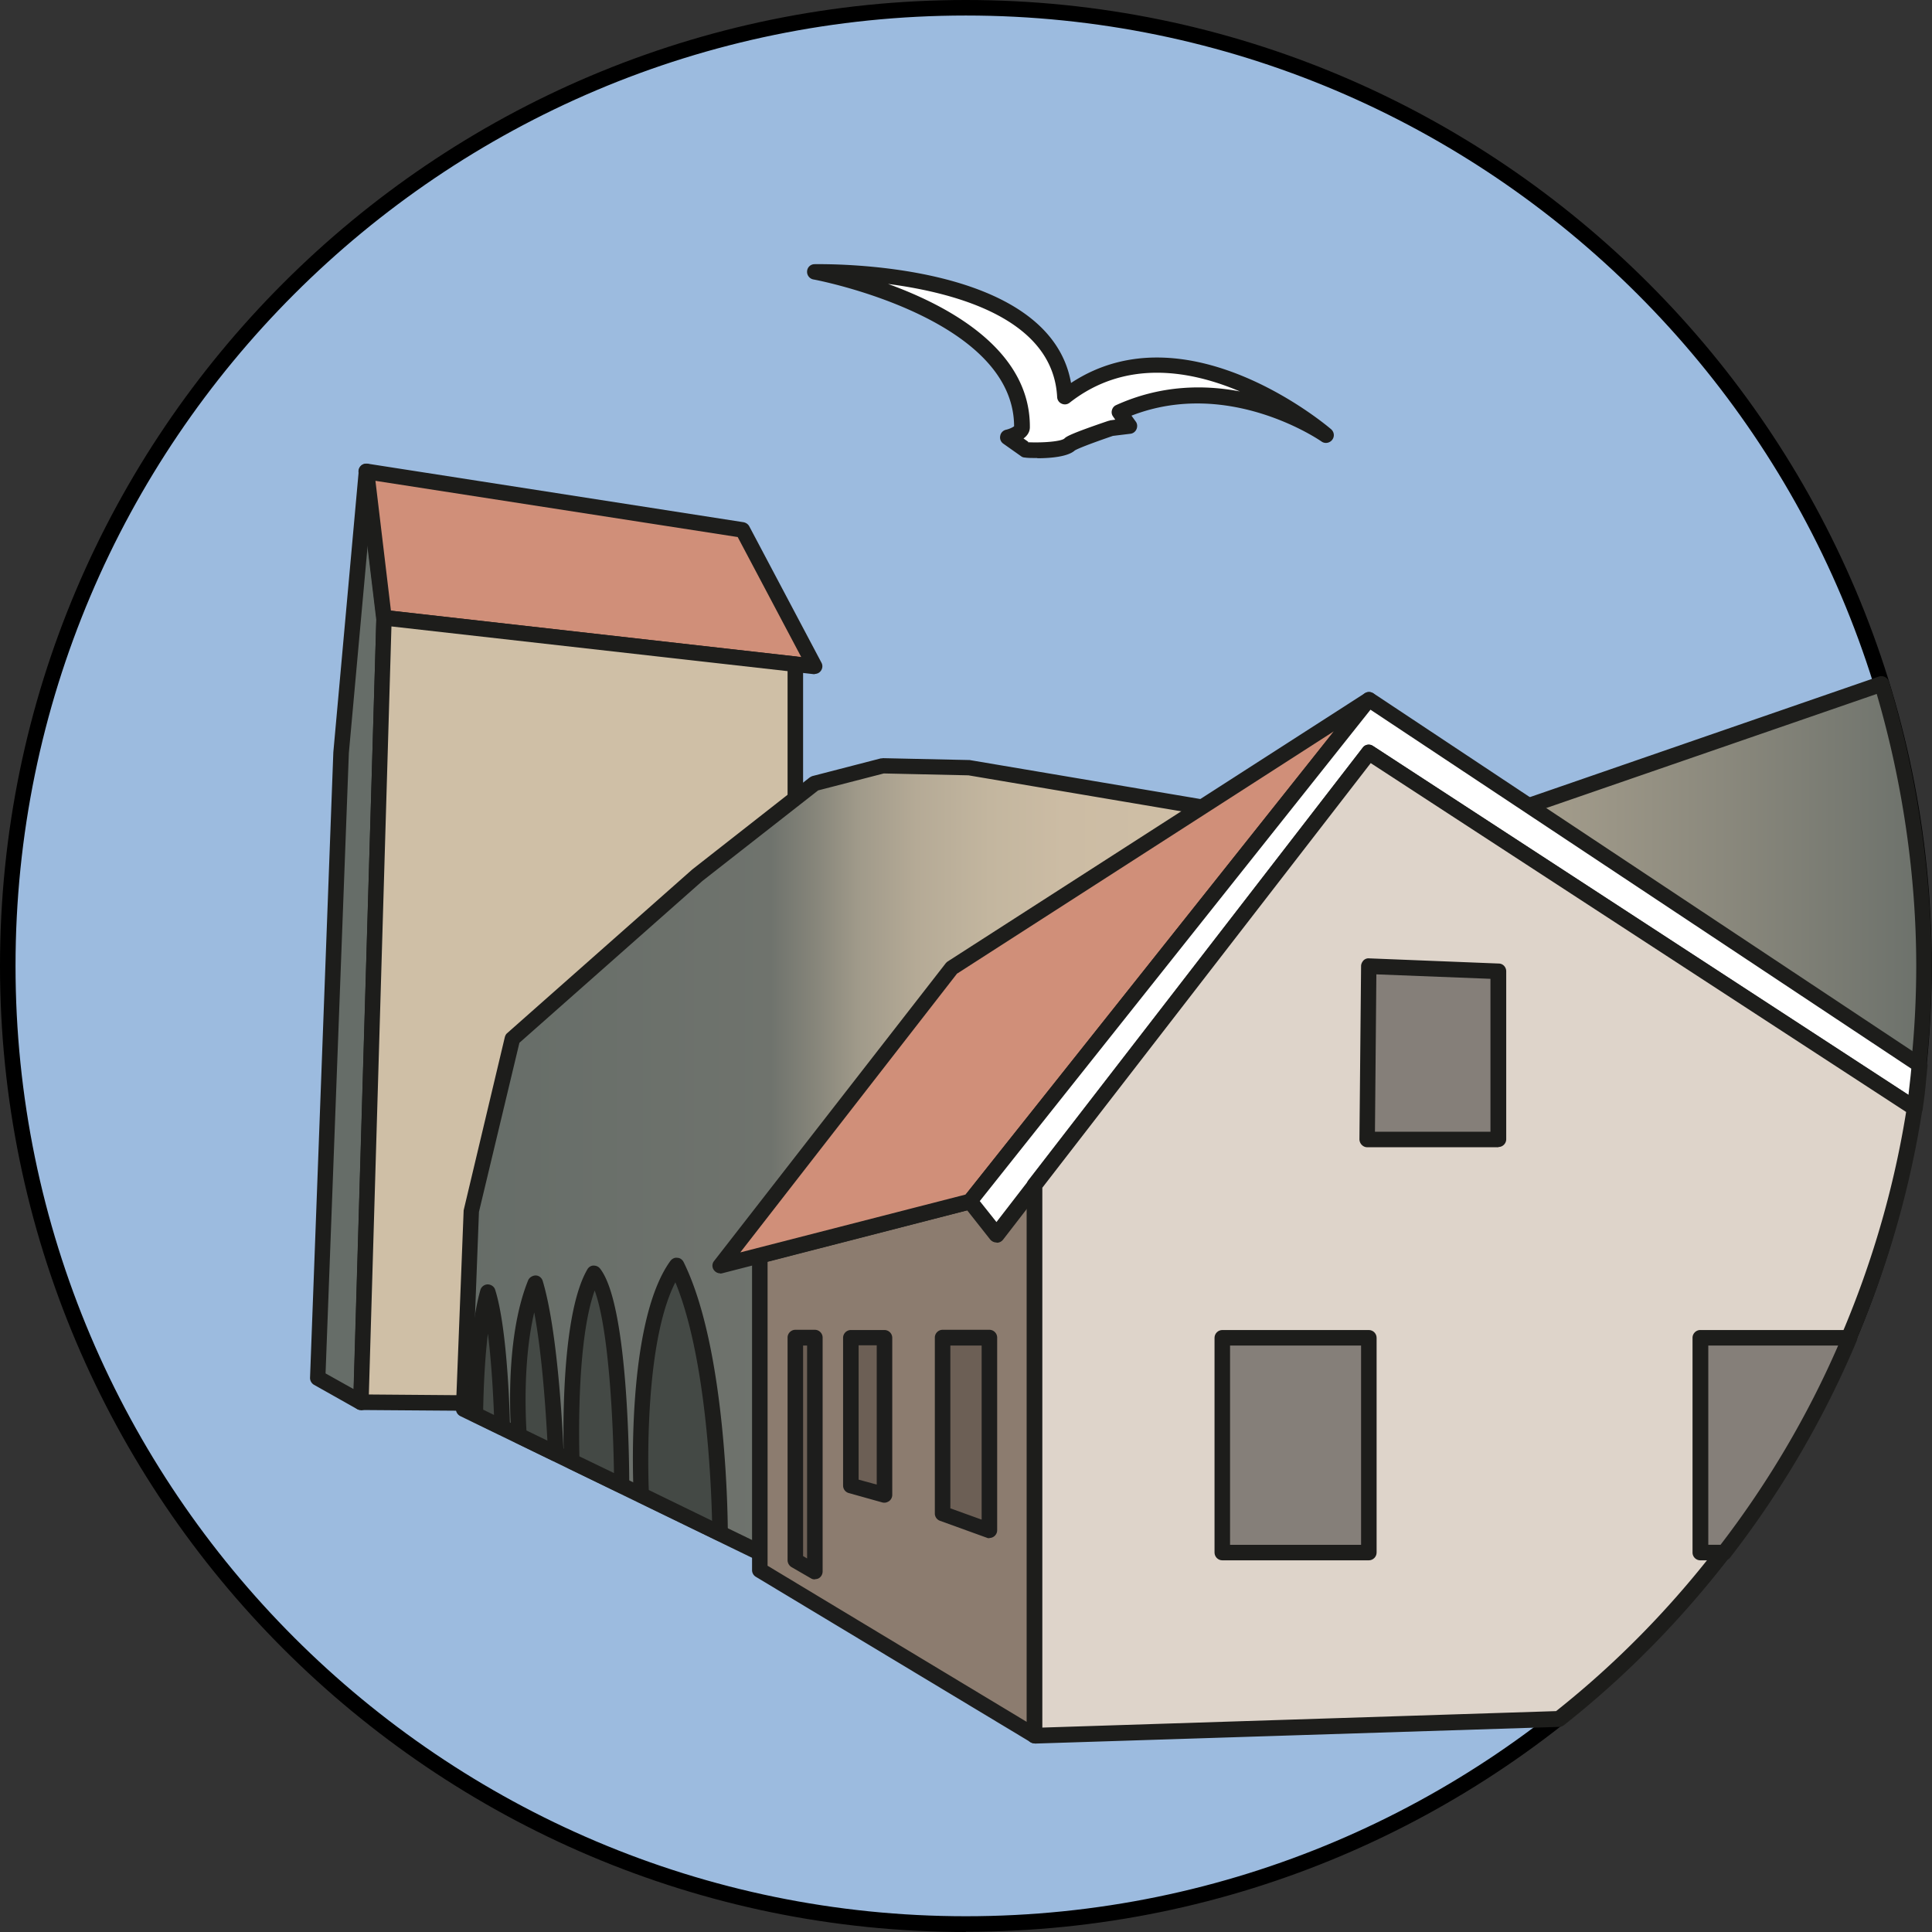
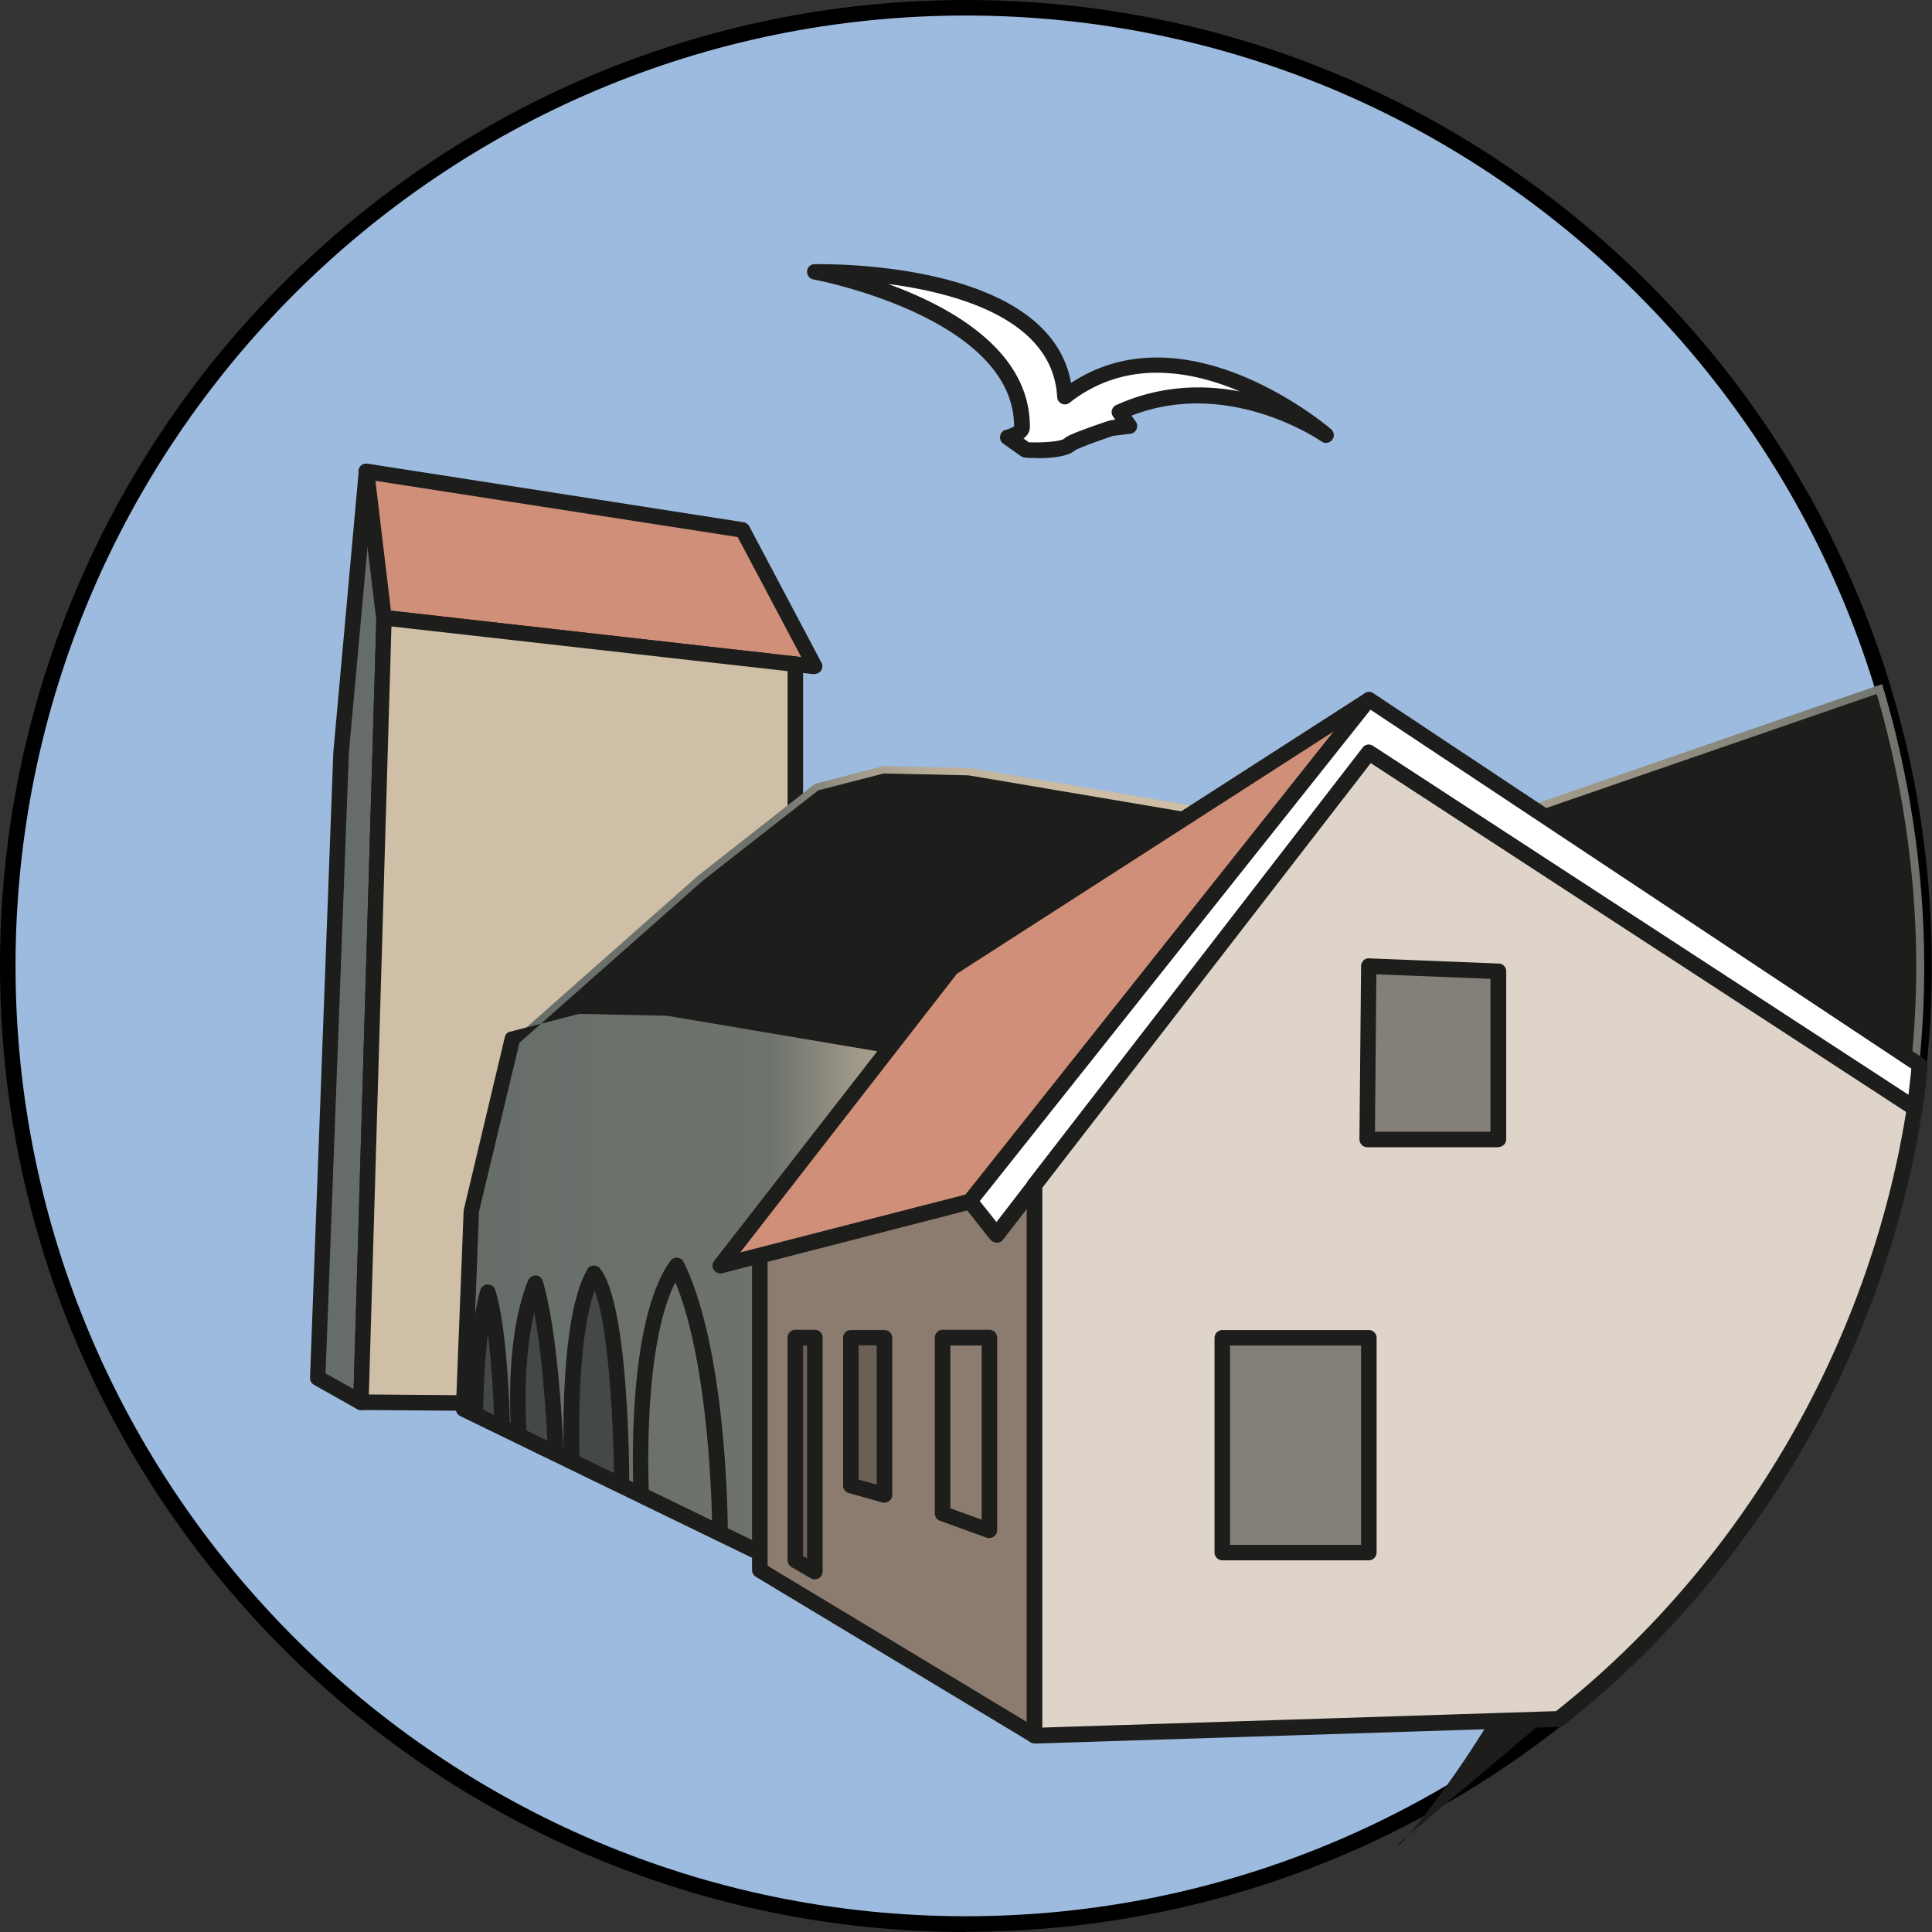
<svg xmlns="http://www.w3.org/2000/svg" data-bbox="0 0 82.12 82.13" viewBox="0 0 82.13 82.13" data-type="ugc">
  <rect x="0" y="0" width="82.13" height="82.13" fill="#333333" stroke="none" />
  <g>
    <defs>
      <linearGradient gradientUnits="userSpaceOnUse" y2="48.17" x2="81.8" y1="48.17" x1="19.73" id="2f6f8746-7ce3-4e7d-8962-6a61778a40df">
        <stop stop-color="#666d68" offset="0" />
        <stop stop-color="#6f736d" offset=".21" />
        <stop stop-color="#86857a" offset=".24" />
        <stop stop-color="#a09a8a" offset=".27" />
        <stop stop-color="#b5aa96" offset=".31" />
        <stop stop-color="#c3b69f" offset=".36" />
        <stop stop-color="#ccbca4" offset=".41" />
        <stop stop-color="#cfbfa6" offset=".5" />
        <stop stop-color="#bcb09a" offset=".62" />
        <stop stop-color="#8b897d" offset=".86" />
        <stop stop-color="#6c716b" offset="1" />
      </linearGradient>
    </defs>
    <g>
      <path fill="#9cbbdf" d="M81.79 41.06c0 22.495-18.235 40.73-40.73 40.73S.33 63.555.33 41.06 18.565.33 41.06.33s40.73 18.235 40.73 40.73" />
      <path d="M41.06 82.13C18.42 82.13 0 63.71 0 41.06S18.42 0 41.06 0s41.06 18.42 41.06 41.06S63.7 82.12 41.06 82.12Zm0-81.47C18.78.66.66 18.78.66 41.06s18.13 40.4 40.4 40.4 40.4-18.13 40.4-40.4S63.34.66 41.06.66" />
      <path fill="#666d68" d="m15.58 20.05.75 6.21-.99 33.35-1.83-1.03 1-26.59z" />
      <path d="M15.34 59.94c-.06 0-.11-.01-.16-.04l-1.83-1.03a.34.34 0 0 1-.17-.3l.99-26.59 1.08-11.96a.326.326 0 0 1 .65-.01l.75 6.22-.98 33.4a.33.33 0 0 1-.33.32Zm-1.49-1.55 1.18.66.97-32.81-.37-3.06-.8 8.83-.99 26.37Z" fill="#1d1d1b" />
      <path fill="#d08f79" d="m15.58 20.05 16 2.48 3.06 5.8-18.31-2.07z" />
      <path d="M34.64 28.66h-.04l-18.32-2.07a.34.34 0 0 1-.29-.29l-.75-6.22c-.01-.1.02-.2.1-.28.07-.07.17-.1.28-.09l15.99 2.49c.1.02.19.08.24.17l3.07 5.8c.06.11.05.24-.02.34-.06.09-.16.14-.27.14Zm-18.02-2.7 17.44 1.97-2.7-5.1-15.4-2.39.66 5.53Z" fill="#1d1d1b" />
      <path fill="#cfbfa6" d="M33.82 34.71v-6.47l-17.49-1.98-.99 33.35 6.8.05z" />
      <path d="m22.14 59.99-6.8-.05c-.09 0-.17-.04-.23-.1a.34.34 0 0 1-.09-.24L16 26.25c0-.09.04-.18.11-.24a.33.33 0 0 1 .25-.08l17.49 1.98c.17.02.29.16.29.33v6.48s-.01.1-.03.14L22.44 59.81c-.05.12-.17.19-.3.19Zm-6.46-.71 6.25.05 11.55-24.69v-6.11l-16.84-1.9z" fill="#1d1d1b" />
      <path d="M72.23 67.27c5.97-7.09 9.57-16.21 9.57-26.2 0-4.1-.66-8.25-1.79-11.99l-19.67 6.8-19.1-3.23-3.69-.08-2.9.75-4.97 3.9-7.87 6.96-1.74 7.29-.33 8.44 12.58 6.11 28.78.7 11.15.56Z" fill="url(#2f6f8746-7ce3-4e7d-8962-6a61778a40df)" />
-       <path d="M72.23 67.6h-.02l-11.15-.56-28.77-.7s-.09-.01-.14-.03L19.57 60.2a.34.34 0 0 1-.19-.31l.33-8.44 1.75-7.36c.02-.07.05-.13.1-.17l7.87-6.96 4.99-3.91s.08-.05.12-.06l2.9-.75s.07 0 .09-.01l3.69.08 19.06 3.22 19.59-6.77a.34.34 0 0 1 .43.22c1.18 3.91 1.81 8.09 1.81 12.08 0 9.65-3.43 19.03-9.65 26.41-.06.07-.16.12-.25.12Zm-39.85-1.93 28.7.7 10.99.55c6.05-7.25 9.39-16.43 9.39-25.86 0-3.82-.58-7.81-1.68-11.56l-19.35 6.68c-.05.02-.11.02-.16.01l-19.1-3.23-3.6-.08-2.79.72-4.92 3.85-7.78 6.88-1.72 7.19-.31 8.16 12.32 5.98Z" fill="#1d1d1b" />
+       <path d="M72.23 67.6h-.02l-11.15-.56-28.77-.7s-.09-.01-.14-.03L19.57 60.2a.34.34 0 0 1-.19-.31l.33-8.44 1.75-7.36c.02-.07.05-.13.1-.17s.08-.05.12-.06l2.9-.75s.07 0 .09-.01l3.69.08 19.06 3.22 19.59-6.77a.34.34 0 0 1 .43.22c1.18 3.91 1.81 8.09 1.81 12.08 0 9.65-3.43 19.03-9.65 26.41-.06.07-.16.12-.25.12Zm-39.85-1.93 28.7.7 10.99.55c6.05-7.25 9.39-16.43 9.39-25.86 0-3.82-.58-7.81-1.68-11.56l-19.35 6.68c-.05.02-.11.02-.16.01l-19.1-3.23-3.6-.08-2.79.72-4.92 3.85-7.78 6.88-1.72 7.19-.31 8.16 12.32 5.98Z" fill="#1d1d1b" />
      <path d="M21.35 60.68s-.08-4.05-.61-5.76c-.54 1.94-.52 5.21-.52 5.21z" fill="#444945" />
      <path d="M21.35 61.01s-.1-.01-.14-.03l-1.13-.55a.35.35 0 0 1-.19-.29c0-.14-.02-3.33.53-5.3a.33.33 0 0 1 .31-.24c.14 0 .28.09.32.23.55 1.73.63 5.68.63 5.85 0 .11-.06.22-.15.28-.05.03-.12.05-.18.05m-.8-1.08.45.22c-.03-.76-.1-2.2-.26-3.46-.16 1.34-.19 2.73-.2 3.24Z" fill="#1d1d1b" />
      <path d="M22.06 61.03s-.34-3.92.69-6.48c.7 2.32.87 7.24.87 7.24z" fill="#444945" />
      <path d="M23.62 62.12s-.1-.01-.14-.03l-1.56-.76a.33.33 0 0 1-.18-.27c-.01-.16-.34-4.03.71-6.63.05-.13.2-.21.32-.21.14 0 .26.1.3.23.7 2.33.88 7.12.89 7.32 0 .12-.05.22-.15.29a.3.3 0 0 1-.18.05Zm-1.24-1.31.89.43c-.06-1.09-.21-3.59-.56-5.45-.47 2-.37 4.35-.33 5.02" fill="#1d1d1b" />
      <path d="M24.31 62.12s-.24-5.95.95-8c1.17 1.49 1.17 9.03 1.17 9.03l-2.13-1.03Z" fill="#444945" />
      <path d="M26.43 63.48s-.1-.01-.14-.03l-2.13-1.03a.34.34 0 0 1-.19-.28c0-.25-.23-6.07 1-8.18.05-.09.15-.16.26-.16s.21.04.28.13c1.21 1.54 1.24 8.46 1.24 9.24 0 .11-.06.22-.15.28-.05.03-.11.05-.18.05Zm-1.8-1.57 1.47.71c-.03-2.08-.21-6.09-.82-7.76-.74 2.06-.67 6.11-.65 7.04Z" fill="#1d1d1b" />
-       <path d="M28.76 53.8c1.85 3.73 1.85 11.38 1.85 11.38l-3.35-1.63s-.38-7.17 1.5-9.75" fill="#444945" />
      <path d="M30.61 65.51s-.1-.01-.14-.03l-3.35-1.63a.31.31 0 0 1-.18-.28c-.02-.3-.36-7.32 1.56-9.97.07-.09.18-.15.29-.13.12 0 .22.08.27.18 1.86 3.76 1.88 11.21 1.88 11.53 0 .11-.06.22-.15.28-.05.03-.11.05-.18.05m-3.03-2.17 2.69 1.31c-.04-1.68-.26-6.98-1.56-10.14-1.29 2.52-1.17 7.77-1.13 8.84Z" fill="#1d1d1b" />
      <path fill="#8c7c6f" d="M43.98 50.37 32.3 53.38v13.36l11.68 7.04z" />
      <path d="M43.98 74.11c-.06 0-.12-.02-.17-.05l-11.68-7.03a.33.33 0 0 1-.16-.28V53.38c0-.15.1-.28.25-.32l11.68-3.01c.1-.03.2 0 .28.06s.13.16.13.26v23.41a.324.324 0 0 1-.33.33m-11.35-7.55 11.02 6.64V50.8l-11.02 2.84z" fill="#1d1d1c" />
      <path fill="#6c5f55" d="M36.17 56.87h1.43v6.68l-1.43-.4z" />
      <path d="M37.6 63.88s-.06 0-.09-.01l-1.43-.4a.33.33 0 0 1-.24-.32v-6.28c0-.18.15-.33.33-.33h1.43c.18 0 .33.15.33.33v6.68c0 .1-.05.2-.13.26-.06.04-.13.07-.2.07m-1.1-.98.77.21v-5.92h-.77z" fill="#1d1d1c" />
-       <path fill="#6c5f55" d="M40.07 56.87h1.99v8.19l-1.99-.71z" />
      <path d="M42.06 65.39s-.08 0-.11-.02l-1.99-.72a.33.33 0 0 1-.22-.31v-7.48c0-.18.15-.33.33-.33h1.99c.18 0 .33.15.33.33v8.19a.33.33 0 0 1-.33.33Zm-1.66-1.27 1.33.48v-7.4H40.4z" fill="#1d1d1c" />
      <path fill="#6c5f55" d="M34.64 56.87h-.82v9.47l.82.47z" />
      <path d="M34.64 67.14c-.06 0-.11-.01-.16-.04l-.83-.48a.35.35 0 0 1-.17-.29v-9.47c0-.18.15-.33.33-.33h.83c.18 0 .33.15.33.33v9.94c0 .12-.06.23-.16.29-.05.03-.11.04-.16.04Zm-.5-.99.17.1V57.2h-.17z" fill="#1d1d1c" />
      <path fill="#d08f79" d="m58.19 29.74-17.73 11.4-9.84 12.66 10.62-2.73z" />
      <path d="M30.62 54.13c-.11 0-.21-.05-.28-.15a.315.315 0 0 1 .02-.38l9.85-12.66s.05-.05.08-.07l17.73-11.4c.13-.09.31-.06.42.06s.11.3.01.43L41.49 51.29a.3.3 0 0 1-.18.11l-10.62 2.73s-.05.01-.08.01Zm10.07-12.75-9.22 11.86 9.58-2.46L56.7 31.09l-16 10.29Z" fill="#1d1d1b" />
      <path d="M81.6 45.28 58.19 29.74 41.23 51.07l1.12 1.42 15.83-20.5 23.2 15.12c.11-.69.14-1.13.21-1.83Z" fill="#ffffff" />
      <path d="M42.36 52.82c-.1 0-.2-.05-.26-.12l-1.12-1.42c-.1-.12-.1-.29 0-.41l16.96-21.33c.11-.13.3-.16.44-.07l23.41 15.54c.1.07.16.19.15.31l-.05.5c-.04.45-.08.83-.16 1.35-.02.11-.09.2-.19.25s-.22.04-.31-.03L58.29 32.44 42.64 52.7c-.06.08-.16.13-.26.13Zm-.7-1.75.7.88 15.57-20.17c.1-.14.3-.17.44-.07l22.76 14.83c.03-.27.06-.52.09-.8l.03-.31-22.99-15.26-16.61 20.89Z" fill="#1d1d1b" />
      <path d="m81.39 47.11-23.2-15.12-14.21 18.38v23.41l22.29-.71c7.9-6.23 13.51-15.57 15.12-25.96" fill="#ded4ca" />
      <path d="M43.98 74.11c-.09 0-.17-.03-.23-.09a.35.35 0 0 1-.1-.24V50.37c0-.07.02-.14.07-.2l14.21-18.38c.1-.14.3-.17.44-.07l23.2 15.12c.11.07.17.2.15.33-1.59 10.24-7.14 19.78-15.24 26.17-.06.04-.12.07-.19.07L44 74.12h-.01Zm.33-23.63v22.96l21.84-.7c7.87-6.24 13.28-15.51 14.88-25.47L58.27 32.44 44.31 50.49Z" fill="#1d1d1b" />
      <path fill="#857f79" d="M58.19 56.87V66h-6.23v-9.13z" />
      <path d="M58.19 66.33h-6.23c-.18 0-.33-.15-.33-.33v-9.13c0-.18.15-.33.33-.33h6.23c.18 0 .33.15.33.33V66c0 .18-.15.33-.33.33m-5.9-.66h5.57V57.2h-5.57z" fill="#1d1d1b" />
      <path fill="#857f79" d="m58.19 41.08 5.51.21v7.15h-5.58z" />
      <path d="M63.7 48.77h-5.58c-.09 0-.17-.04-.23-.1a.35.35 0 0 1-.1-.24l.07-7.36c0-.09.04-.17.1-.24.06-.06.15-.1.24-.09l5.51.22c.18 0 .32.15.32.33v7.14c0 .18-.15.33-.33.33Zm-5.25-.66h4.91v-6.5l-4.85-.19z" fill="#1d1d1b" />
-       <path d="M72.29 56.87V66h1.01c2.15-2.78 3.96-5.84 5.34-9.13z" fill="#857f79" />
-       <path d="M73.3 66.33h-1.02c-.18 0-.33-.15-.33-.33v-9.13c0-.18.15-.33.33-.33h6.35c.11 0 .21.06.27.15s.07.21.03.31a41 41 0 0 1-5.38 9.21c-.06.08-.16.13-.26.13Zm-.68-.66h.52c2.02-2.63 3.7-5.48 5-8.47h-5.52z" fill="#1d1d1b" />
      <path d="M56.37 18.49s-6.22-5.44-11.1-1.62c-.29-5.57-10.63-5.32-10.63-5.32s8.85 1.62 8.8 6.62c0 .27-.6.42-.6.42l.75.53s1.52.09 1.88-.24c.11-.1.95-.41 1.75-.69l.78-.09-.41-.58c4.53-2.05 8.78.97 8.78.97" fill="#ffffff" />
      <path d="M44.09 19.47c-.22 0-.41 0-.52-.02-.06 0-.12-.02-.17-.06l-.75-.53a.32.32 0 0 1-.13-.33c.02-.13.12-.23.24-.26.14-.03.29-.1.35-.15-.02-4.63-8.45-6.23-8.53-6.24a.33.33 0 0 1-.27-.35c.01-.17.15-.3.32-.3.42 0 9.97-.18 10.9 5.05 4.96-3.27 10.99 1.91 11.06 1.97.13.12.15.31.04.45s-.31.17-.45.07c-.04-.03-3.92-2.72-8.08-1.1l.18.25c.07.09.08.22.03.33a.32.32 0 0 1-.26.19l-.74.09c-1.37.47-1.59.6-1.62.62-.3.27-1.05.33-1.59.33Zm-.39-.67c.7.03 1.42-.04 1.55-.16.07-.07.19-.18 1.87-.75.02 0 .05-.01.07-.02l.22-.03-.09-.13a.31.31 0 0 1-.05-.28q.045-.15.18-.21c1.9-.86 3.74-.87 5.26-.58-2.12-.9-4.87-1.38-7.24.48-.1.08-.23.09-.34.04a.32.32 0 0 1-.19-.28c-.17-3.29-4.22-4.42-7.19-4.81 2.65.96 6.05 2.83 6.03 6.09 0 .21-.12.37-.27.48l.2.14Z" fill="#1d1d1b" />
    </g>
  </g>
</svg>